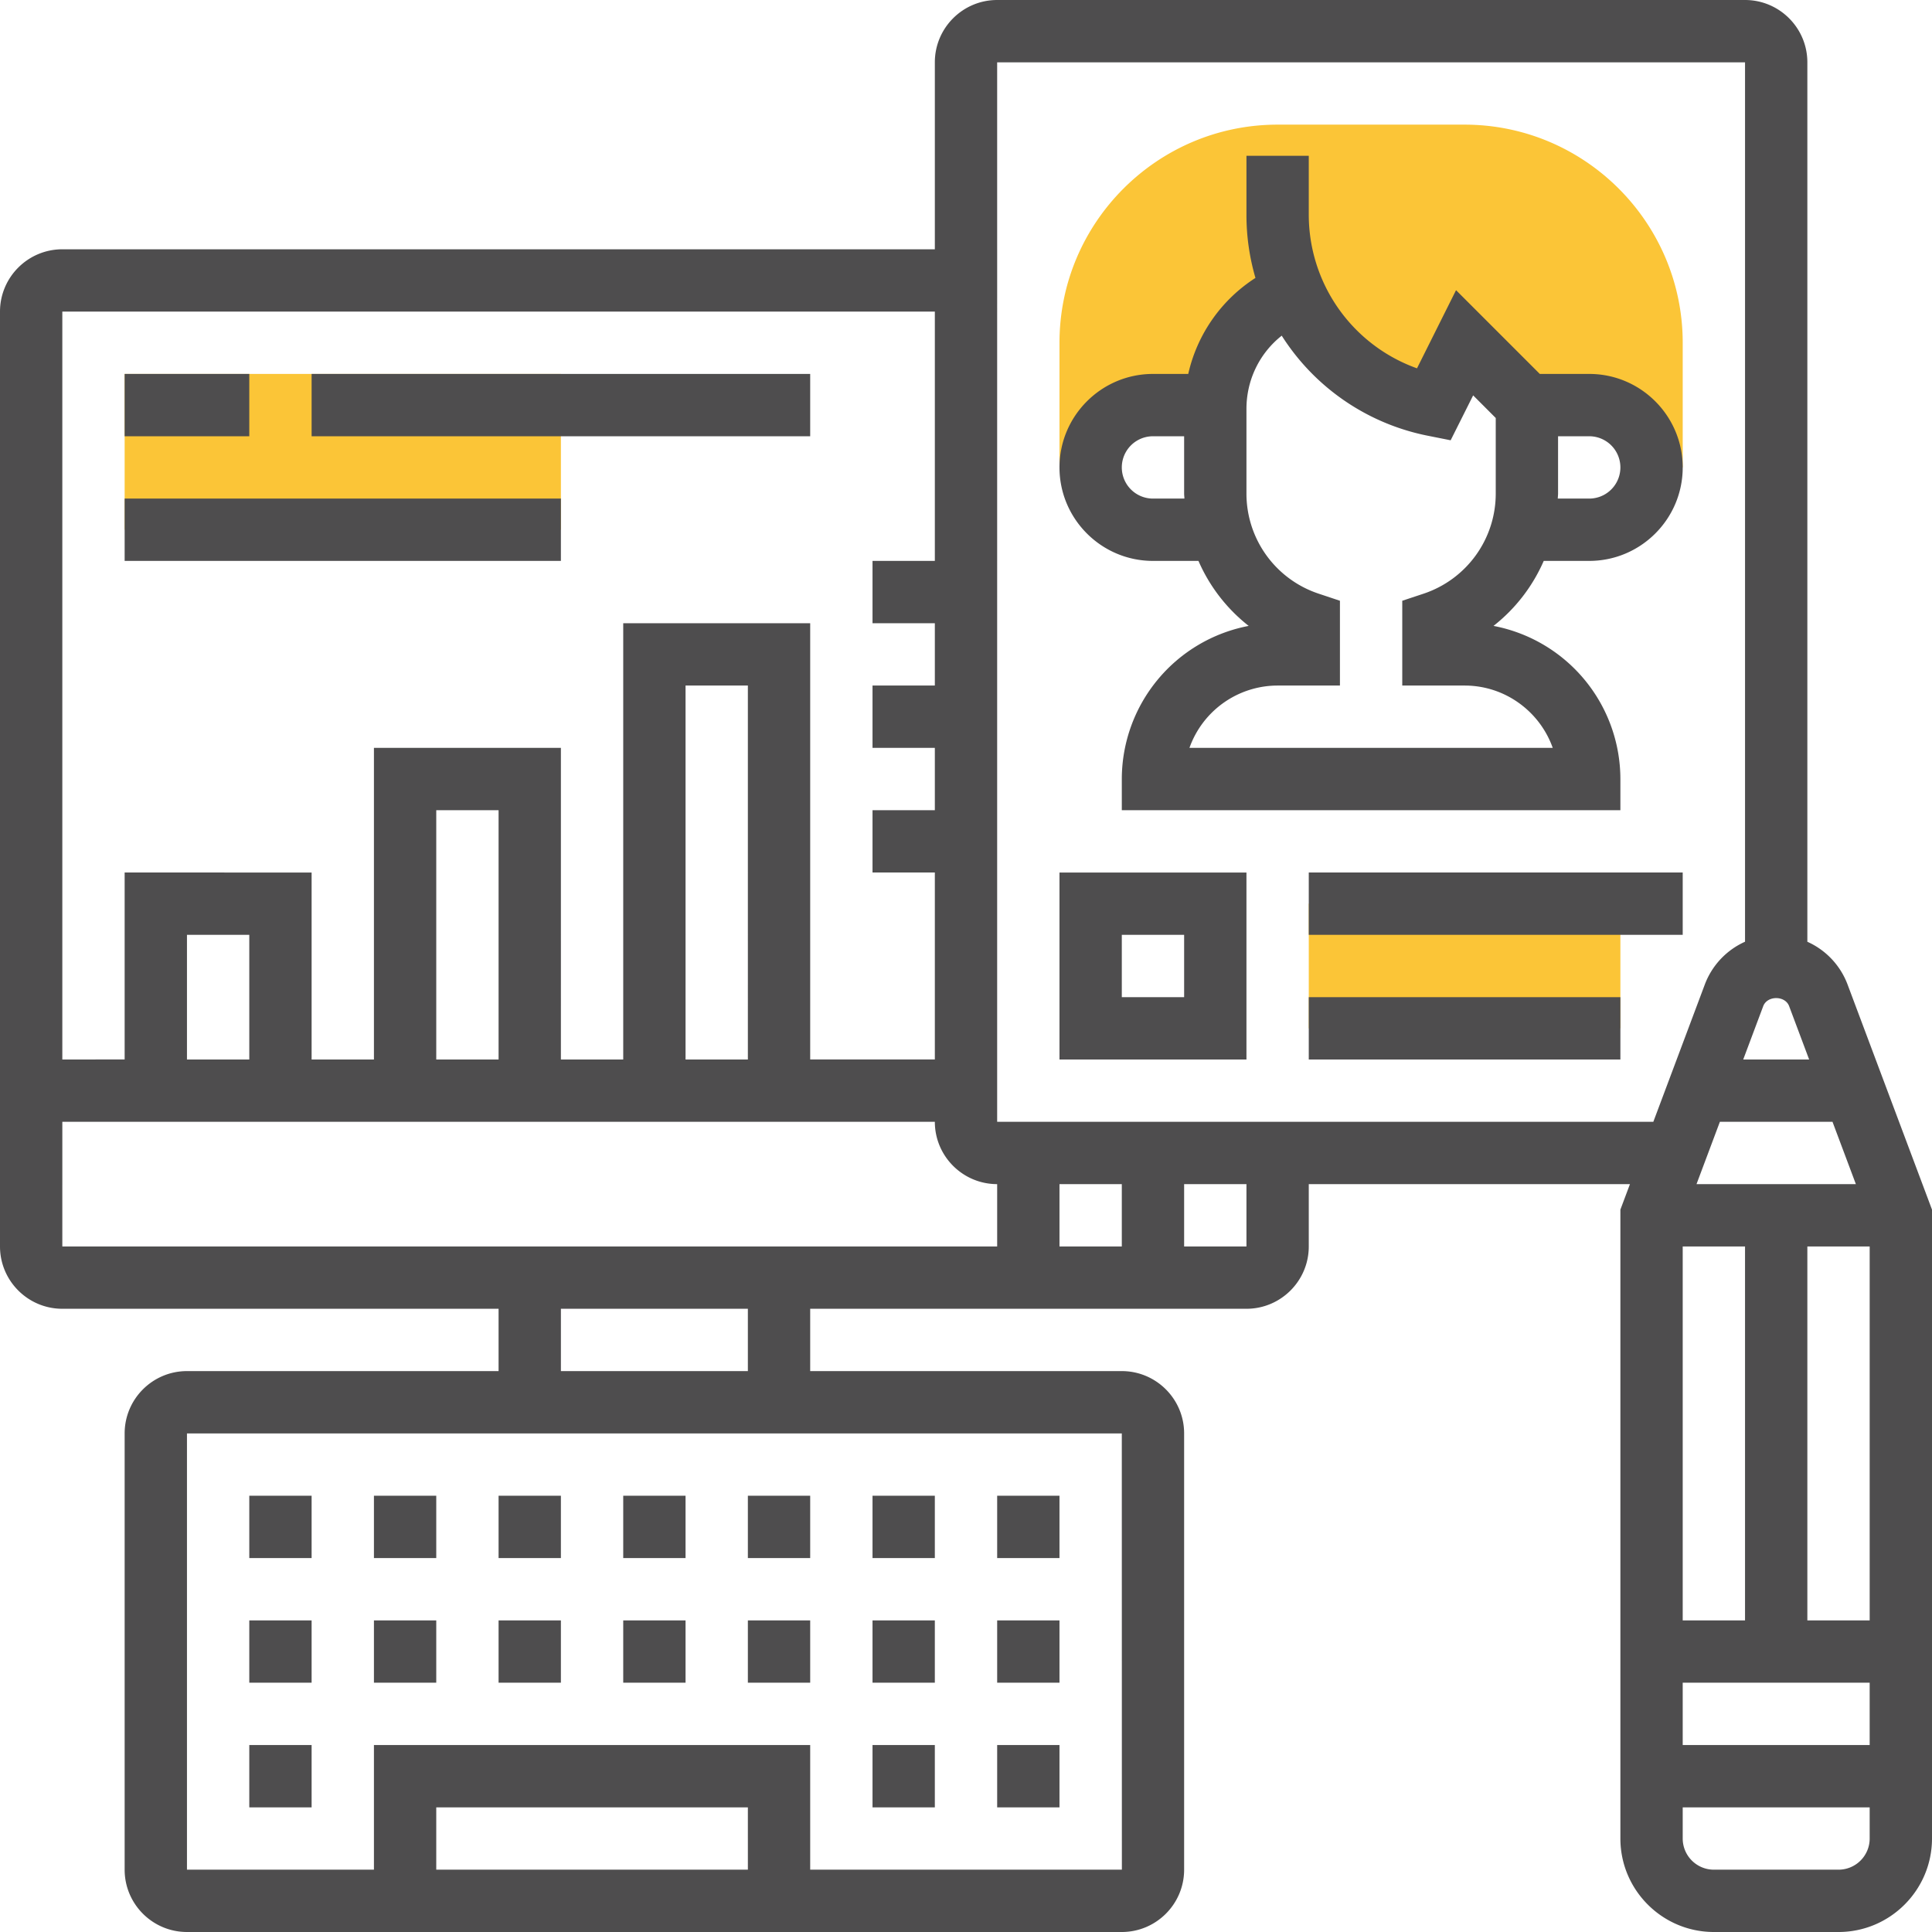
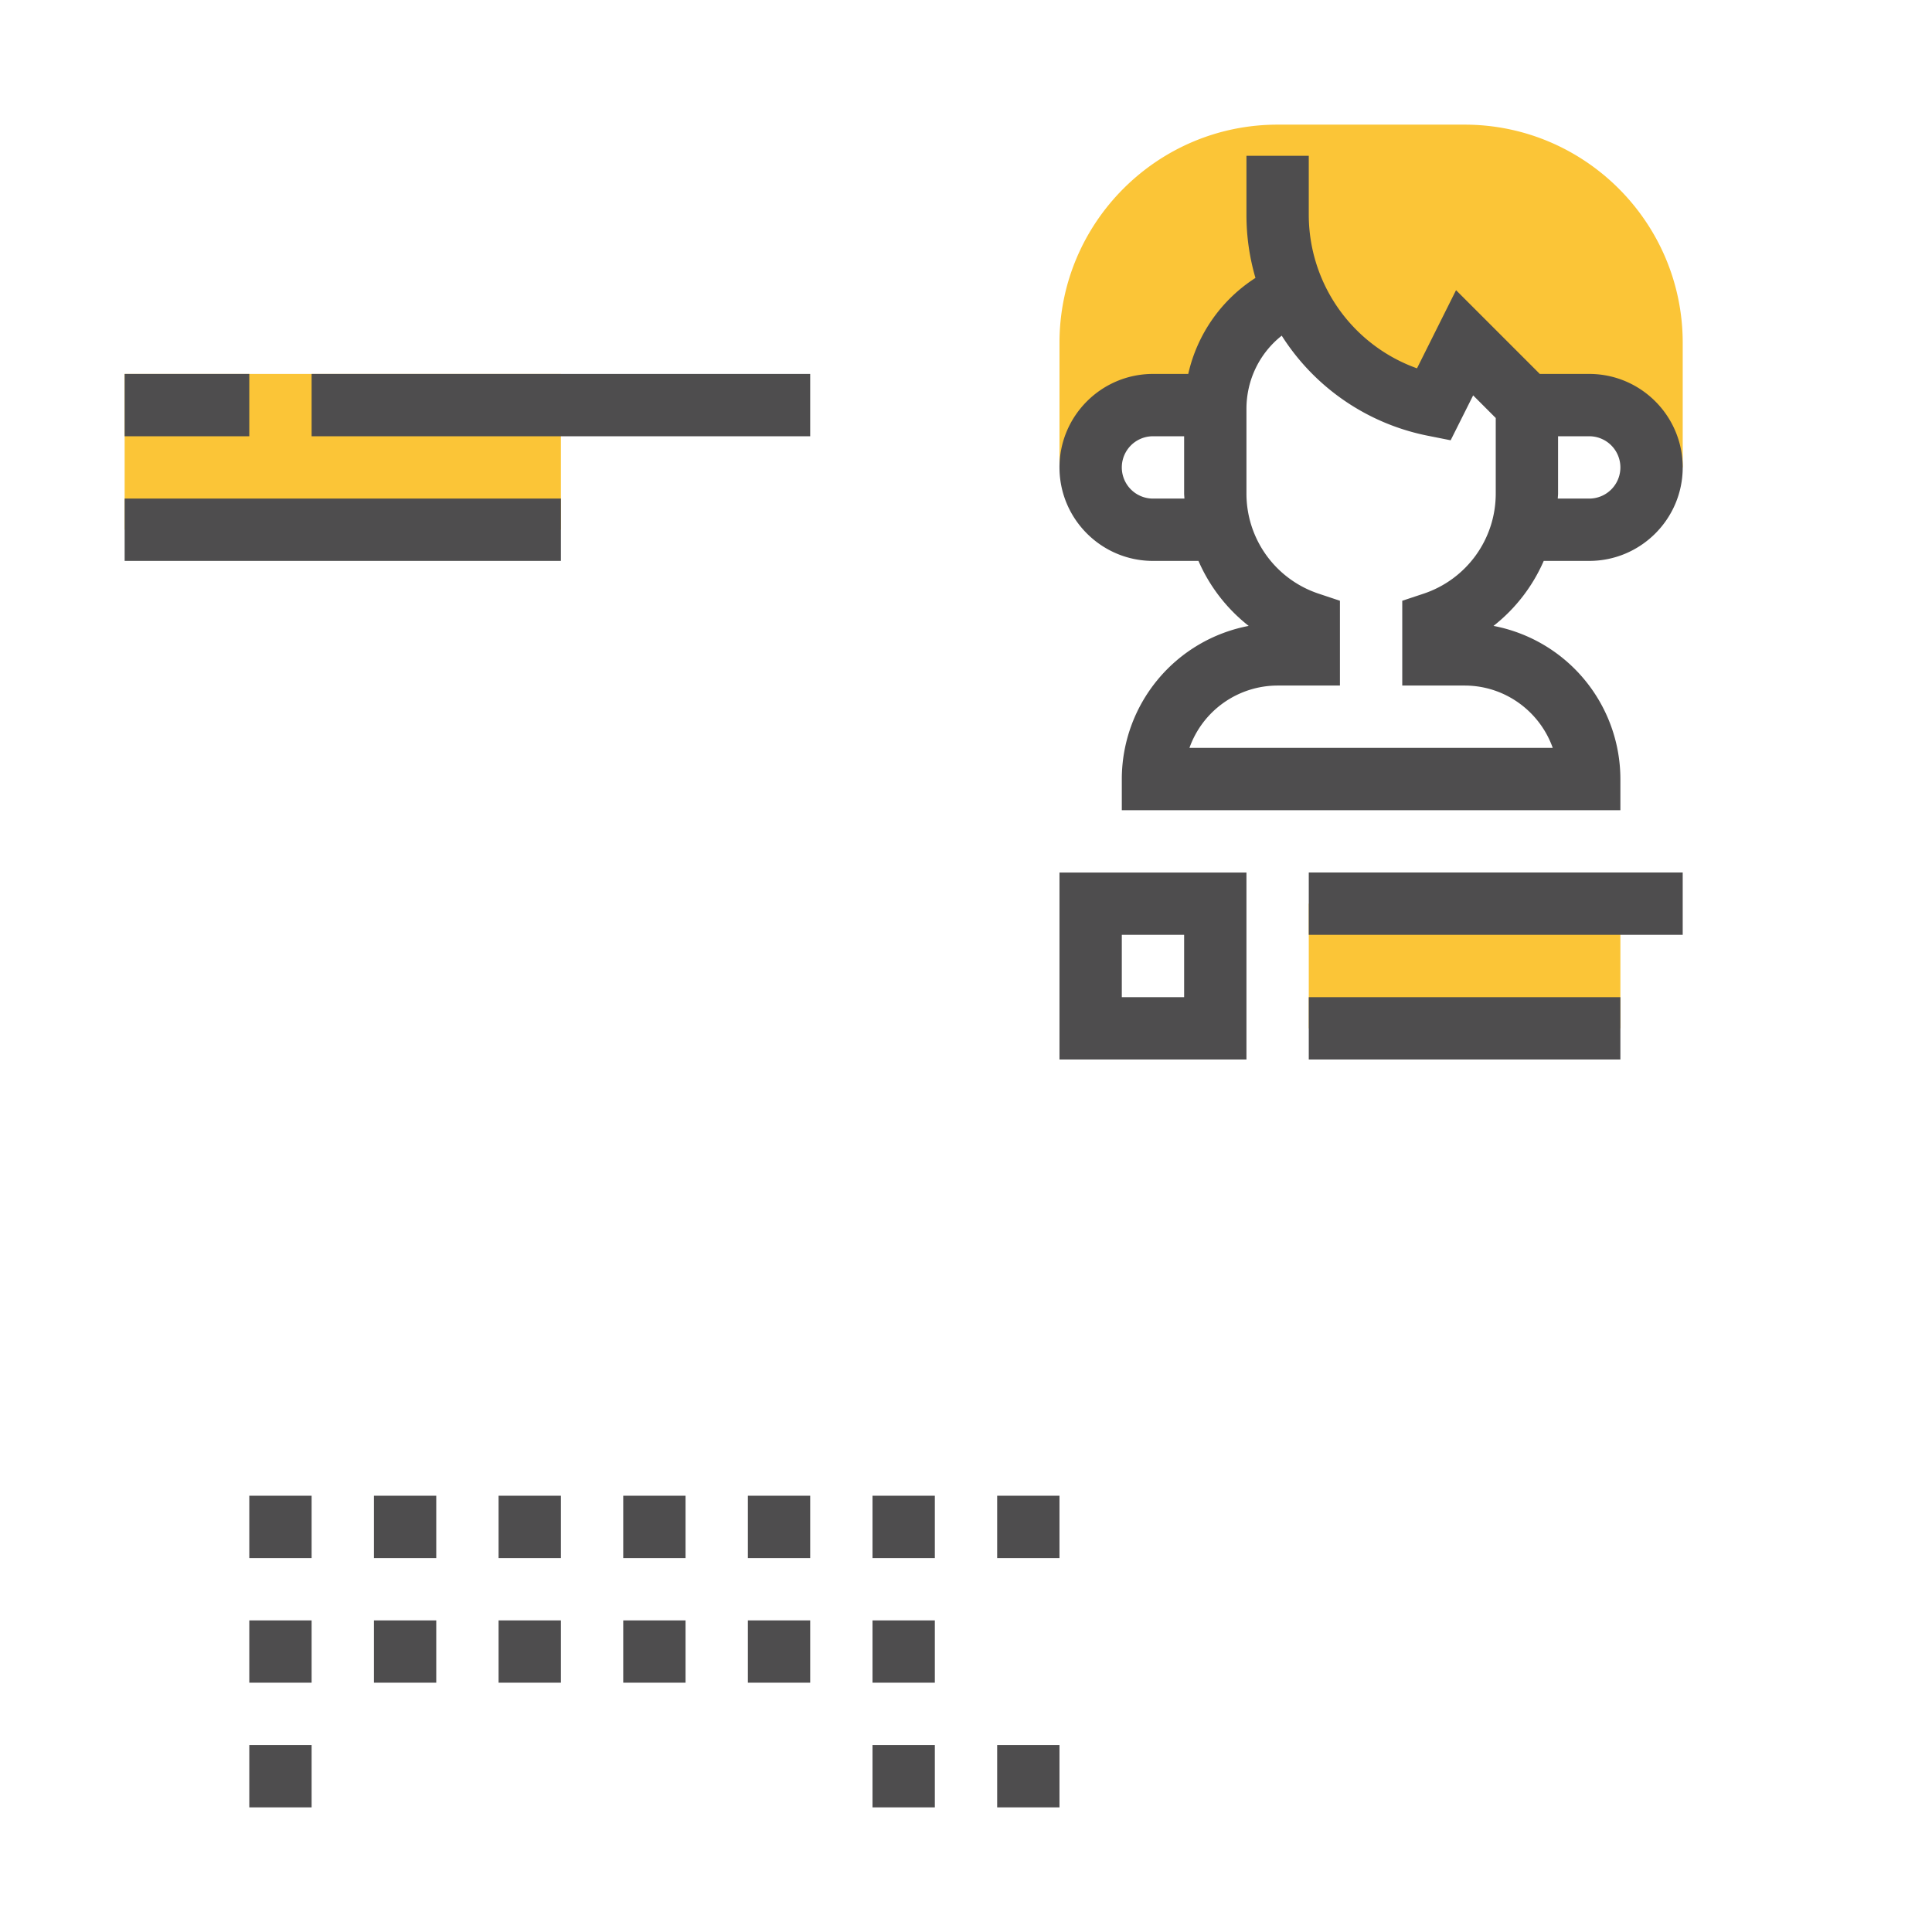
<svg xmlns="http://www.w3.org/2000/svg" version="1.1" width="512" height="512" x="0" y="0" viewBox="0 0 62 62" style="enable-background:new 0 0 512 512" xml:space="preserve" class="">
  <g>
    <path fill="#fbc537" d="M47 4h-6c-3.859 0-7 3.141-7 7v4h1a2 2 0 0 1 2-2h2.009a3.997 3.997 0 0 1 2.516-3.596A6.222 6.222 0 0 0 46 13l1-2 2 2h2a2 2 0 0 1 2 2h1v-4c0-3.859-3.141-7-7-7zM42 29h10v4H42zM4 12h14v5H4z" opacity="1" data-original="#f0bc5e" />
-     <path d="M59.287 31.585A2.445 2.445 0 0 0 58 30.222V2c0-1.103-.897-2-2-2H32c-1.103 0-2 .897-2 2v6H2c-1.103 0-2 .897-2 2v30c0 1.103.897 2 2 2h14v2H6c-1.103 0-2 .897-2 2v14c0 1.103.897 2 2 2h30c1.103 0 2-.897 2-2V46c0-1.103-.897-2-2-2H26v-2h14c1.103 0 2-.897 2-2v-2h10.307l-.307.818V59c0 1.654 1.346 3 3 3h4c1.654 0 3-1.346 3-3V38.818zM54 40h2v12h-2zm0 14h6v2h-6zm4-2V40h2v12zm-3.557-14 .75-2h3.614l.75 2zm2.141-5.712c.131-.344.702-.344.831 0L58.057 34h-2.115zM36 38v2h-2v-2zm-6-28v8h-2v2h2v2h-2v2h2v2h-2v2h2v6h-4V20h-6v14h-2V24h-6v10h-2v-6H4v6H2V10zm-6 24h-2V22h2zm-8 0h-2v-8h2zm-8 0H6v-4h2zm-6 2h28c0 1.103.897 2 2 2v2H2zm22 24H14v-2h10zm12.002 0H26v-4H12v4H6V46h30zM24 44h-6v-2h6zm16-4h-2v-2h2zm-8-4V2h24v28.221a2.448 2.448 0 0 0-1.287 1.363L53.057 36zm27 24h-4a1 1 0 0 1-1-1v-1h6v1a1 1 0 0 1-1 1z" fill="#4e4d4e" opacity="1" data-original="#000000" class="" />
-     <path d="M51 12h-1.586l-2.688-2.688-1.253 2.508A5.236 5.236 0 0 1 42 6.901V5h-2v1.901c0 .696.101 1.374.289 2.018A4.953 4.953 0 0 0 38.132 12H37c-1.654 0-3 1.346-3 3s1.346 3 3 3h1.46a5.371 5.371 0 0 0 1.612 2.086A5.009 5.009 0 0 0 36 25v1h16v-1a5.009 5.009 0 0 0-4.072-4.914A5.38 5.38 0 0 0 49.54 18H51c1.654 0 3-1.346 3-3s-1.346-3-3-3zm-14 4a1 1 0 0 1 0-2h1v1.838c0 .055.008.108.009.162zm11-.162c0 1.46-.931 2.751-2.316 3.214l-.684.227V22h2c1.304 0 2.416.836 2.829 2H38.171A3.006 3.006 0 0 1 41 22h2v-2.721l-.684-.228A3.383 3.383 0 0 1 40 15.838v-2.715c0-.938.426-1.793 1.132-2.351a7.219 7.219 0 0 0 4.672 3.208l.749.149.722-1.441.725.726zM51 16h-1.009c.001-.054.009-.107.009-.162V14h1a1 1 0 0 1 0 2zM34 34h6v-6h-6zm2-4h2v2h-2zM42 28h12v2H42zM42 32h10v2H42zM8 56h2v2H8zM8 52h2v2H8zM8 48h2v2H8zM12 52h2v2h-2zM12 48h2v2h-2zM16 52h2v2h-2zM16 48h2v2h-2zM20 52h2v2h-2zM20 48h2v2h-2zM24 52h2v2h-2zM24 48h2v2h-2zM28 52h2v2h-2zM28 48h2v2h-2zM32 52h2v2h-2zM32 48h2v2h-2zM28 56h2v2h-2zM32 56h2v2h-2zM4 12h4v2H4zM10 12h16v2H10zM4 16h14v2H4z" fill="#4e4d4e" opacity="1" data-original="#000000" class="" />
+     <path d="M51 12h-1.586l-2.688-2.688-1.253 2.508A5.236 5.236 0 0 1 42 6.901V5h-2v1.901c0 .696.101 1.374.289 2.018A4.953 4.953 0 0 0 38.132 12H37c-1.654 0-3 1.346-3 3s1.346 3 3 3h1.46a5.371 5.371 0 0 0 1.612 2.086A5.009 5.009 0 0 0 36 25v1h16v-1a5.009 5.009 0 0 0-4.072-4.914A5.38 5.38 0 0 0 49.54 18H51c1.654 0 3-1.346 3-3s-1.346-3-3-3zm-14 4a1 1 0 0 1 0-2h1v1.838c0 .055.008.108.009.162zm11-.162c0 1.46-.931 2.751-2.316 3.214l-.684.227V22h2c1.304 0 2.416.836 2.829 2H38.171A3.006 3.006 0 0 1 41 22h2v-2.721l-.684-.228A3.383 3.383 0 0 1 40 15.838v-2.715c0-.938.426-1.793 1.132-2.351a7.219 7.219 0 0 0 4.672 3.208l.749.149.722-1.441.725.726zM51 16h-1.009c.001-.054.009-.107.009-.162V14h1a1 1 0 0 1 0 2zM34 34h6v-6h-6zm2-4h2v2h-2zM42 28h12v2H42zM42 32h10v2H42zM8 56h2v2H8zM8 52h2v2H8zM8 48h2v2H8zM12 52h2v2h-2zM12 48h2v2h-2zM16 52h2v2h-2zM16 48h2v2h-2zM20 52h2v2h-2zM20 48h2v2h-2zM24 52h2v2h-2zM24 48h2v2h-2zM28 52h2v2h-2zM28 48h2v2h-2zh2v2h-2zM32 48h2v2h-2zM28 56h2v2h-2zM32 56h2v2h-2zM4 12h4v2H4zM10 12h16v2H10zM4 16h14v2H4z" fill="#4e4d4e" opacity="1" data-original="#000000" class="" />
  </g>
</svg>